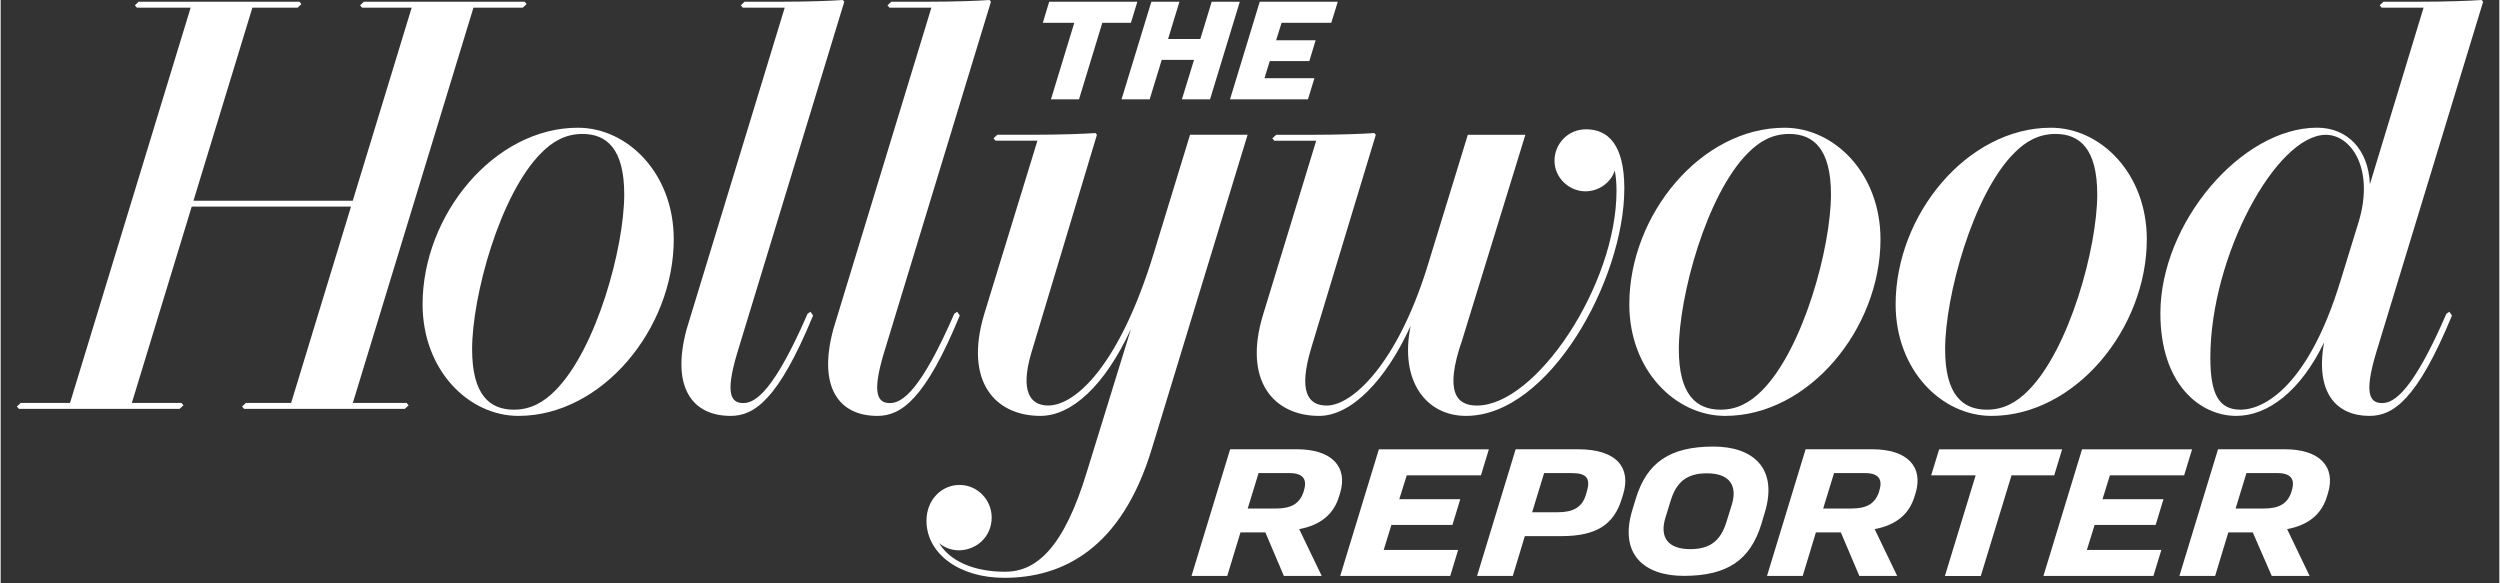
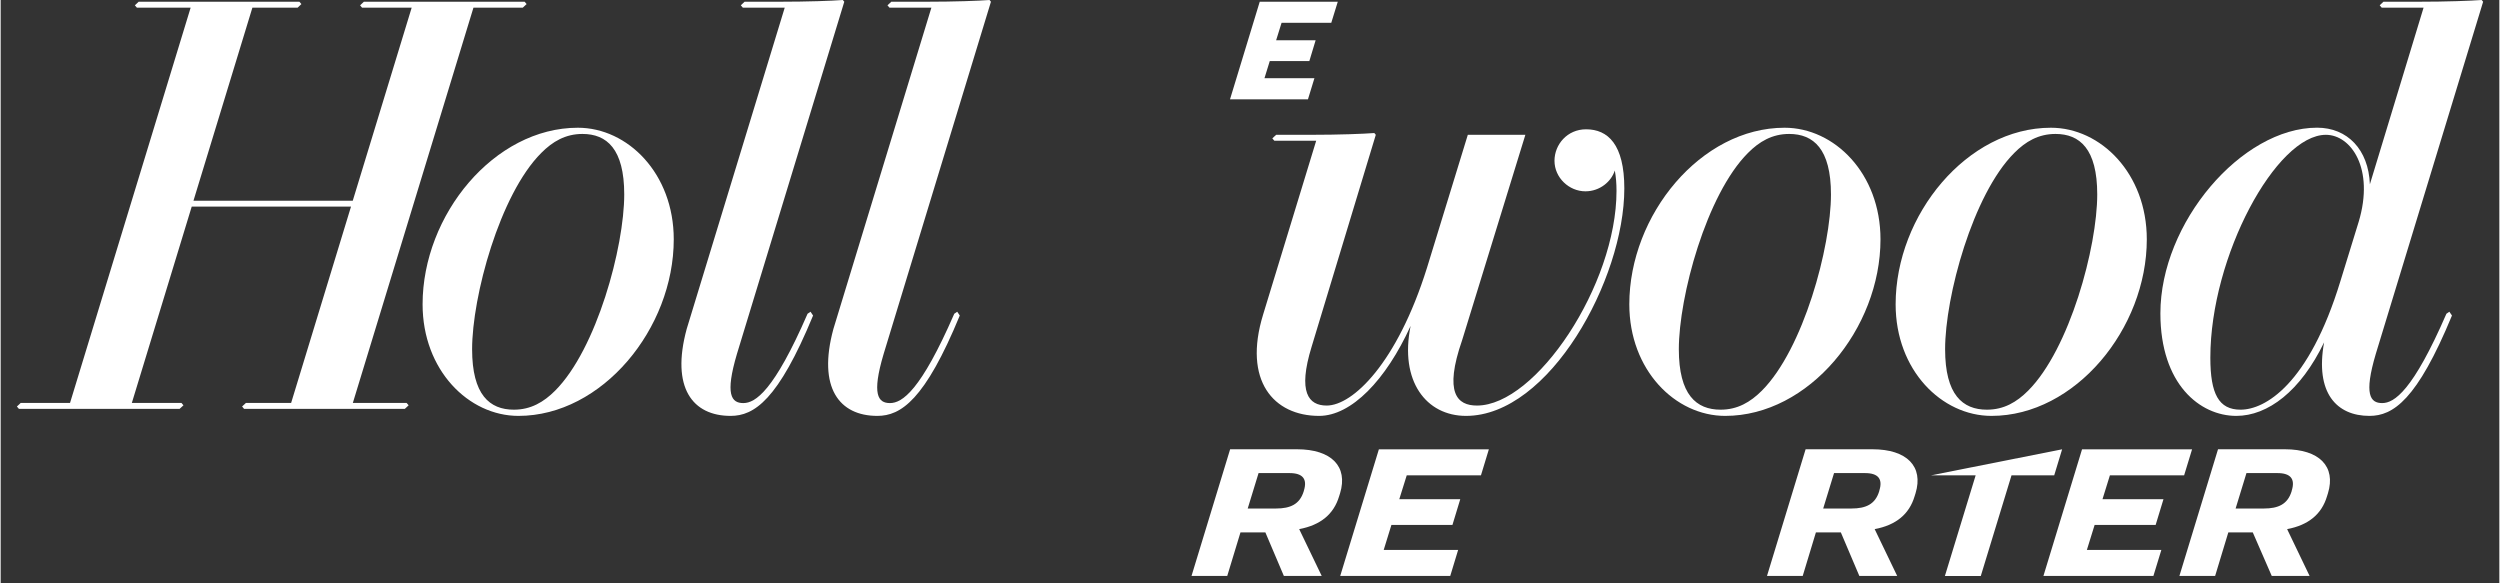
<svg xmlns="http://www.w3.org/2000/svg" width="300" zoomAndPan="magnify" viewBox="0 0 224.88 52.5" height="70" preserveAspectRatio="xMidYMid meet" version="1.0">
  <rect x="0" y="0" width="224.88" height="52.5" fill="#333333" stroke="none" />
  <defs>
    <clipPath id="ed2e29f426">
      <path d="M 83 11 L 113 11 L 113 52.004 L 83 52.004 Z M 83 11 " clip-rule="nonzero" />
    </clipPath>
    <clipPath id="d4f1cf1173">
      <path d="M 194 0 L 223.762 0 L 223.762 38 L 194 38 Z M 194 0 " clip-rule="nonzero" />
    </clipPath>
  </defs>
  <path fill="#ffffff" d="M 130.66 47.242 L 131.363 44.93 L 125.875 44.93 L 126.547 42.777 L 133.227 42.777 L 133.938 40.438 L 124.039 40.438 L 120.559 51.836 L 130.461 51.836 L 131.172 49.496 L 124.473 49.496 L 125.168 47.242 Z M 130.66 47.242 " fill-opacity="1" fill-rule="nonzero" />
  <path fill="#ffffff" d="M 116.668 40.434 L 110.652 40.434 L 107.176 51.836 L 110.391 51.836 L 111.582 47.918 L 113.824 47.918 L 115.488 51.836 L 118.895 51.836 L 116.867 47.621 C 118.793 47.258 119.98 46.277 120.461 44.664 L 120.547 44.391 C 121.277 41.988 119.777 40.434 116.668 40.434 M 117.297 44.133 L 117.27 44.234 C 116.91 45.379 116.082 45.766 114.777 45.766 L 112.234 45.766 L 113.211 42.578 L 116 42.578 C 117.199 42.578 117.605 43.121 117.297 44.133 " fill-opacity="1" fill-rule="nonzero" />
  <path fill="#ffffff" d="M 168.461 40.434 L 162.445 40.434 L 158.969 51.836 L 162.184 51.836 L 163.371 47.918 L 165.617 47.918 L 167.281 51.836 L 170.688 51.836 L 168.66 47.621 C 170.586 47.258 171.773 46.277 172.254 44.664 L 172.34 44.391 C 173.07 41.988 171.57 40.434 168.461 40.434 M 169.086 44.133 L 169.062 44.234 C 168.703 45.379 167.875 45.766 166.57 45.766 L 164.027 45.766 L 165.004 42.578 L 167.793 42.578 C 168.992 42.578 169.398 43.121 169.086 44.133 " fill-opacity="1" fill-rule="nonzero" />
  <path fill="#ffffff" d="M 193.949 47.242 L 194.652 44.93 L 189.164 44.93 L 189.832 42.777 L 196.512 42.777 L 197.227 40.438 L 187.324 40.438 L 183.848 51.836 L 193.746 51.836 L 194.461 49.496 L 187.758 49.496 L 188.457 47.242 Z M 193.949 47.242 " fill-opacity="1" fill-rule="nonzero" />
-   <path fill="#ffffff" d="M 141.961 40.434 L 136.348 40.434 L 132.875 51.836 L 136.09 51.836 L 137.176 48.25 L 140.484 48.25 C 143.633 48.25 145.195 47.195 145.898 44.895 L 146.023 44.488 C 146.723 42.207 145.586 40.434 141.961 40.434 M 142.734 44.32 L 142.656 44.57 C 142.328 45.652 141.512 46.102 140.152 46.102 L 137.832 46.102 L 138.91 42.578 L 141.402 42.578 C 142.758 42.578 143.117 43.059 142.734 44.32 " fill-opacity="1" fill-rule="nonzero" />
-   <path fill="#ffffff" d="M 184.82 42.777 L 185.531 40.438 L 174.465 40.438 L 173.746 42.777 L 177.75 42.777 L 174.98 51.84 L 178.211 51.84 L 180.977 42.777 Z M 184.82 42.777 " fill-opacity="1" fill-rule="nonzero" />
+   <path fill="#ffffff" d="M 184.82 42.777 L 185.531 40.438 L 173.746 42.777 L 177.75 42.777 L 174.98 51.84 L 178.211 51.84 L 180.977 42.777 Z M 184.82 42.777 " fill-opacity="1" fill-rule="nonzero" />
  <path fill="#ffffff" d="M 205.578 40.434 L 199.562 40.434 L 196.086 51.836 L 199.301 51.836 L 200.488 47.918 L 202.691 47.918 L 204.398 51.836 L 207.805 51.836 L 205.781 47.621 C 207.703 47.258 208.891 46.277 209.371 44.664 L 209.457 44.391 C 210.188 41.988 208.688 40.434 205.578 40.434 M 206.203 44.133 L 206.18 44.234 C 205.82 45.379 204.992 45.766 203.688 45.766 L 201.145 45.766 L 202.121 42.578 L 204.91 42.578 C 206.109 42.578 206.516 43.121 206.203 44.133 " fill-opacity="1" fill-rule="nonzero" />
-   <path fill="#ffffff" d="M 154.152 40.191 C 150.234 40.191 148.156 41.617 147.16 44.883 L 146.852 45.895 C 145.633 49.887 147.918 51.828 151.477 51.828 C 155.395 51.828 157.473 50.41 158.469 47.145 L 158.77 46.133 C 159.988 42.133 157.707 40.191 154.152 40.191 M 155.809 45.402 L 155.328 46.953 C 154.824 48.598 153.918 49.422 152.062 49.422 C 150.031 49.422 149.301 48.34 149.82 46.621 L 150.297 45.07 C 150.801 43.422 151.715 42.598 153.559 42.598 C 155.598 42.598 156.324 43.688 155.809 45.402 " fill-opacity="1" fill-rule="nonzero" />
  <path fill="#ffffff" d="M 119.754 2.055 L 120.34 0.156 L 113.316 0.156 L 110.641 8.938 L 117.656 8.938 L 118.238 7.039 L 113.742 7.039 L 114.219 5.496 L 117.781 5.496 L 118.348 3.621 L 114.793 3.621 L 115.281 2.055 Z M 119.754 2.055 " fill-opacity="1" fill-rule="nonzero" />
-   <path fill="#ffffff" d="M 101.723 2.055 L 102.301 0.156 L 94.367 0.156 L 93.793 2.055 L 96.625 2.055 L 94.527 8.938 L 97.051 8.938 L 99.148 2.055 Z M 101.723 2.055 " fill-opacity="1" fill-rule="nonzero" />
-   <path fill="#ffffff" d="M 108.992 0.156 L 107.969 3.512 L 105.066 3.512 L 106.09 0.156 L 103.562 0.156 L 100.879 8.938 L 103.41 8.938 L 104.496 5.387 L 107.402 5.387 L 106.312 8.938 L 108.844 8.938 L 111.523 0.156 Z M 108.992 0.156 " fill-opacity="1" fill-rule="nonzero" />
  <path fill="#ffffff" d="M 160.551 11.496 C 153.027 11.496 146.578 19.336 146.578 27.387 C 146.578 33.309 150.715 37.43 155.207 37.43 C 162.73 37.43 169.184 29.586 169.184 21.539 C 169.184 15.613 165.039 11.496 160.551 11.496 M 158.508 35.16 C 157.477 36.191 156.32 36.871 154.793 36.871 C 152.609 36.871 151.035 35.531 151.035 31.43 C 151.035 26.691 153.516 17.508 157.258 13.766 C 158.277 12.738 159.438 12.055 160.965 12.055 C 163.148 12.055 164.727 13.395 164.727 17.496 C 164.727 22.238 162.246 31.414 158.508 35.16 " fill-opacity="1" fill-rule="nonzero" />
  <path fill="#ffffff" d="M 51.945 11.496 C 44.422 11.496 37.973 19.336 37.973 27.387 C 37.973 33.309 42.109 37.43 46.602 37.43 C 54.125 37.43 60.578 29.586 60.578 21.539 C 60.578 15.613 56.434 11.496 51.945 11.496 M 49.902 35.16 C 48.871 36.191 47.715 36.871 46.188 36.871 C 44.004 36.871 42.43 35.531 42.43 31.43 C 42.43 26.691 44.91 17.508 48.652 13.766 C 49.672 12.738 50.832 12.055 52.359 12.055 C 54.543 12.055 56.121 13.395 56.121 17.496 C 56.121 22.238 53.641 31.414 49.902 35.16 " fill-opacity="1" fill-rule="nonzero" />
  <path fill="#ffffff" d="M 184.52 11.496 C 176.992 11.496 170.547 19.336 170.547 27.387 C 170.547 33.309 174.68 37.43 179.176 37.43 C 186.699 37.43 193.152 29.586 193.152 21.539 C 193.152 15.613 189.008 11.496 184.52 11.496 M 182.473 35.16 C 181.445 36.191 180.289 36.871 178.762 36.871 C 176.574 36.871 175 35.531 175 31.43 C 175 26.691 177.484 17.508 181.223 13.766 C 182.242 12.738 183.402 12.055 184.934 12.055 C 187.117 12.055 188.691 13.395 188.691 17.496 C 188.691 22.238 186.211 31.414 182.473 35.16 " fill-opacity="1" fill-rule="nonzero" />
  <path fill="#ffffff" d="M 142.684 11.637 C 141 11.637 139.844 13 139.844 14.469 C 139.844 15.996 141.16 17.219 142.625 17.219 C 143.945 17.219 144.969 16.32 145.273 15.344 C 145.379 15.926 145.426 16.539 145.426 17.18 C 145.426 25.656 138.18 36.5 132.867 36.5 C 131.098 36.5 129.871 35.398 131.535 30.605 L 137.223 12.133 L 132.043 12.133 L 128.363 24.121 C 125.676 32.695 121.684 36.5 119.34 36.5 C 117.707 36.5 116.723 35.312 117.984 31.211 L 123.762 12.133 L 123.629 11.973 C 122.684 12.047 120.492 12.133 117.875 12.133 L 114.793 12.133 L 114.449 12.453 L 114.629 12.664 L 118.398 12.664 L 113.621 28.309 C 111.793 34.258 114.562 37.43 118.66 37.43 C 121.562 37.43 124.672 34.215 126.895 29.332 C 125.883 34.301 128.297 37.43 131.883 37.43 C 139.379 37.43 146.129 25.148 146.129 16.957 C 146.129 12.996 144.652 11.637 142.684 11.637 " fill-opacity="1" fill-rule="nonzero" />
  <path fill="#ffffff" d="M 36.535 36.266 L 31.695 36.266 L 42.551 0.688 L 46.992 0.688 L 47.336 0.367 L 47.156 0.156 L 32.688 0.156 L 32.348 0.48 L 32.523 0.688 L 36.992 0.688 L 31.688 18.066 L 17.352 18.066 L 22.656 0.688 L 26.727 0.688 L 27.066 0.367 L 26.887 0.156 L 12.418 0.156 L 12.078 0.48 L 12.258 0.688 L 17.098 0.688 L 6.242 36.266 L 1.801 36.266 L 1.461 36.586 L 1.641 36.797 L 16.105 36.797 L 16.453 36.477 L 16.27 36.266 L 11.805 36.266 L 17.195 18.594 L 31.531 18.594 L 26.141 36.266 L 22.07 36.266 L 21.727 36.586 L 21.906 36.797 L 36.375 36.797 L 36.719 36.477 Z M 36.535 36.266 " fill-opacity="1" fill-rule="nonzero" />
  <path fill="#ffffff" d="M 72.887 28.055 L 72.621 28.238 C 69.605 35.18 67.926 36.277 66.84 36.277 C 65.762 36.277 65.18 35.512 66.266 31.848 L 75.926 0.156 L 75.793 0 C 74.844 0.074 72.66 0.156 70.039 0.156 L 66.953 0.156 L 66.613 0.477 L 66.793 0.688 L 70.566 0.688 L 61.742 29.609 C 60.305 34.906 62.281 37.43 65.695 37.43 C 67.82 37.43 69.98 36.004 73.117 28.398 Z M 72.887 28.055 " fill-opacity="1" fill-rule="nonzero" />
  <path fill="#ffffff" d="M 86.09 28.055 L 85.824 28.238 C 82.805 35.18 81.129 36.277 80.039 36.277 C 78.965 36.277 78.379 35.512 79.469 31.848 L 89.125 0.156 L 88.996 0 C 88.047 0.074 85.863 0.156 83.242 0.156 L 80.156 0.156 L 79.812 0.477 L 79.992 0.688 L 83.766 0.688 L 74.945 29.609 C 73.508 34.906 75.484 37.43 78.898 37.43 C 81.023 37.43 83.184 36.004 86.32 28.398 Z M 86.09 28.055 " fill-opacity="1" fill-rule="nonzero" />
  <g clip-path="url(#ed2e29f426)">
-     <path fill="#ffffff" d="M 103.789 22.758 C 100.699 32.895 96.727 36.496 94.277 36.496 C 92.621 36.496 91.77 35.176 92.734 31.844 L 98.664 12.129 L 98.539 11.973 C 97.594 12.043 95.402 12.129 92.781 12.129 L 89.699 12.129 L 89.355 12.449 L 89.539 12.66 L 93.309 12.66 L 88.52 28.27 C 86.695 34.355 89.52 37.43 93.578 37.43 C 96.359 37.43 99.355 34.75 101.73 29.598 L 97.793 42.352 C 95.656 49.473 93.121 51.457 90.398 51.457 C 87.508 51.457 85.379 50.445 84.457 48.871 C 84.879 49.254 85.539 49.531 86.281 49.531 C 87.949 49.477 89.191 48.207 89.191 46.578 C 89.191 44.992 87.918 43.645 86.297 43.645 C 84.707 43.645 83.324 44.949 83.324 46.871 C 83.324 49.781 86.211 52.004 90.324 52.004 C 95.555 52.004 100.859 49.414 103.59 40.434 L 112.223 12.129 L 107.043 12.129 Z M 103.789 22.758 " fill-opacity="1" fill-rule="nonzero" />
-   </g>
+     </g>
  <g clip-path="url(#d4f1cf1173)">
    <path fill="#ffffff" d="M 223.422 0.156 L 223.289 0 C 222.344 0.07 220.156 0.156 217.535 0.156 L 214.449 0.156 L 214.113 0.477 L 214.293 0.688 L 218.062 0.688 L 213.23 16.582 C 213.105 13.461 211.211 11.492 208.48 11.492 C 201.676 11.492 194.375 20.062 194.375 28.203 C 194.375 34.586 197.938 37.43 201.207 37.43 C 204.043 37.43 206.996 35.203 209.109 30.812 C 208.281 35.367 210.238 37.43 213.191 37.43 C 215.32 37.43 217.477 36.004 220.617 28.398 L 220.383 28.055 L 220.117 28.238 C 217.102 35.18 215.422 36.277 214.336 36.277 C 213.258 36.277 212.676 35.512 213.762 31.848 Z M 212.223 19.957 L 210.578 25.297 C 207.73 34.629 203.781 36.871 201.59 36.871 C 199.633 36.871 198.871 35.465 198.871 32.195 C 198.871 23.051 204.809 12.133 209.27 12.133 C 211.527 12.133 213.66 15.164 212.223 19.957 " fill-opacity="1" fill-rule="nonzero" />
  </g>
</svg>